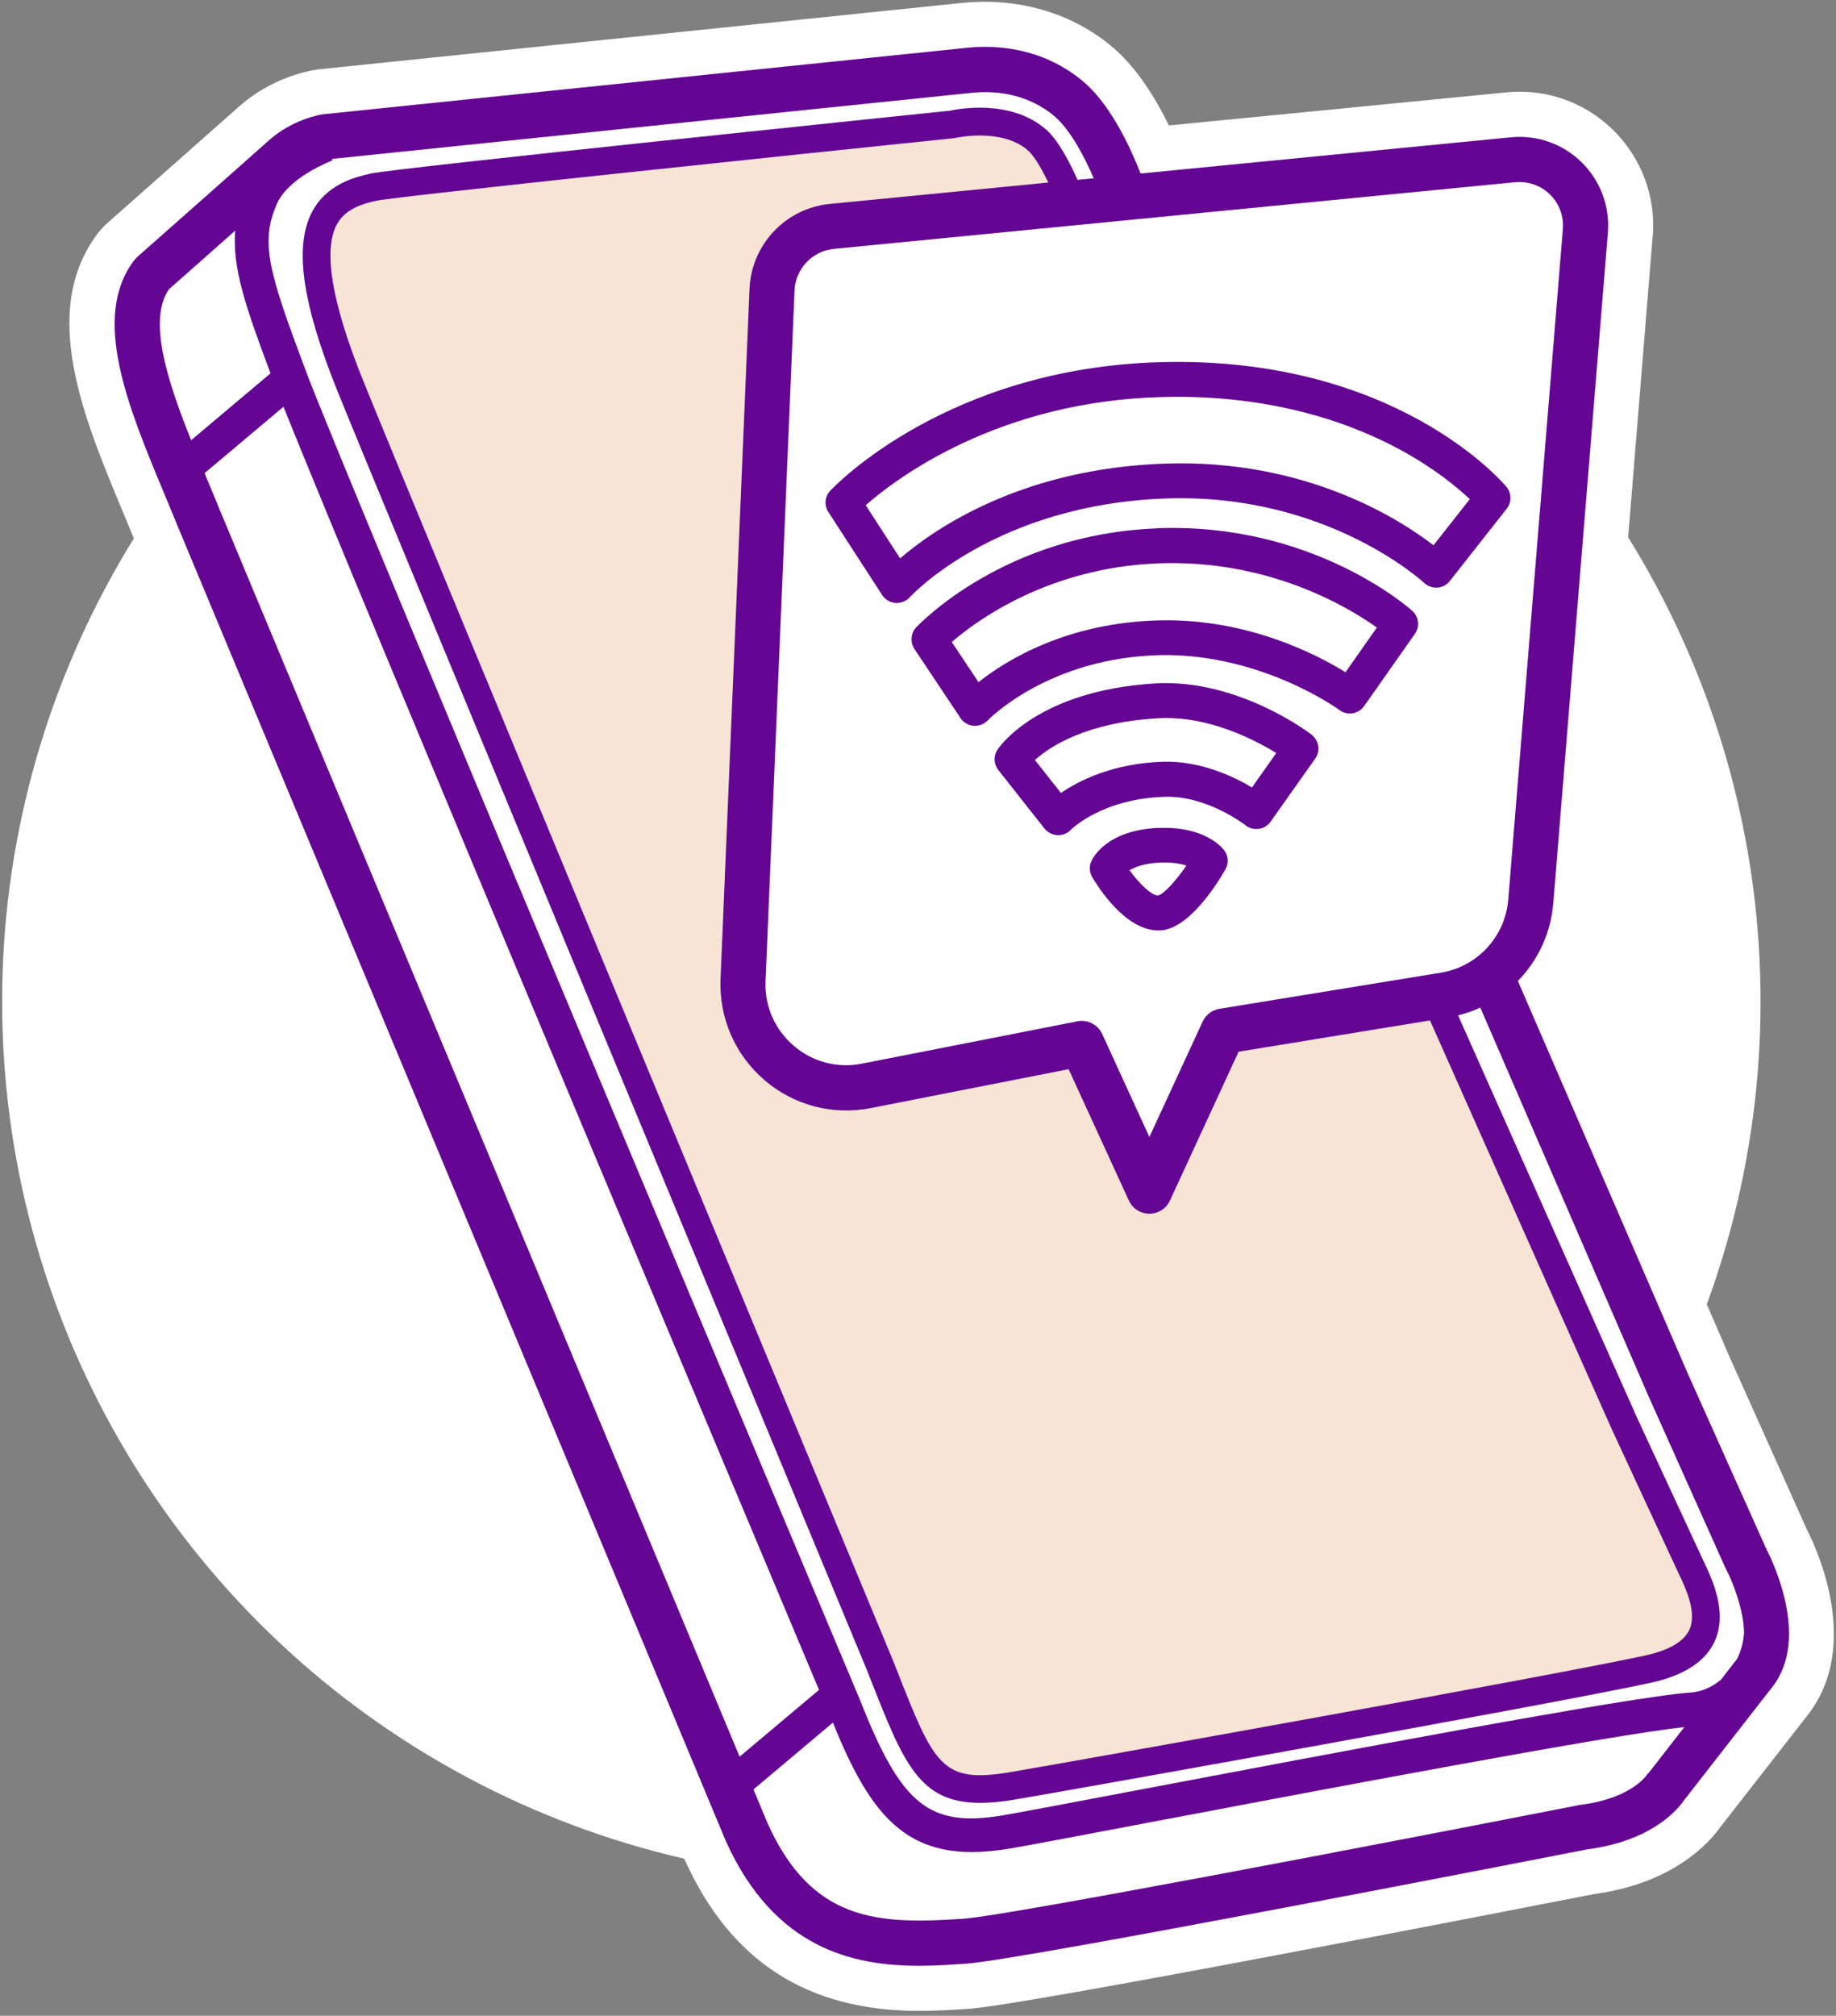
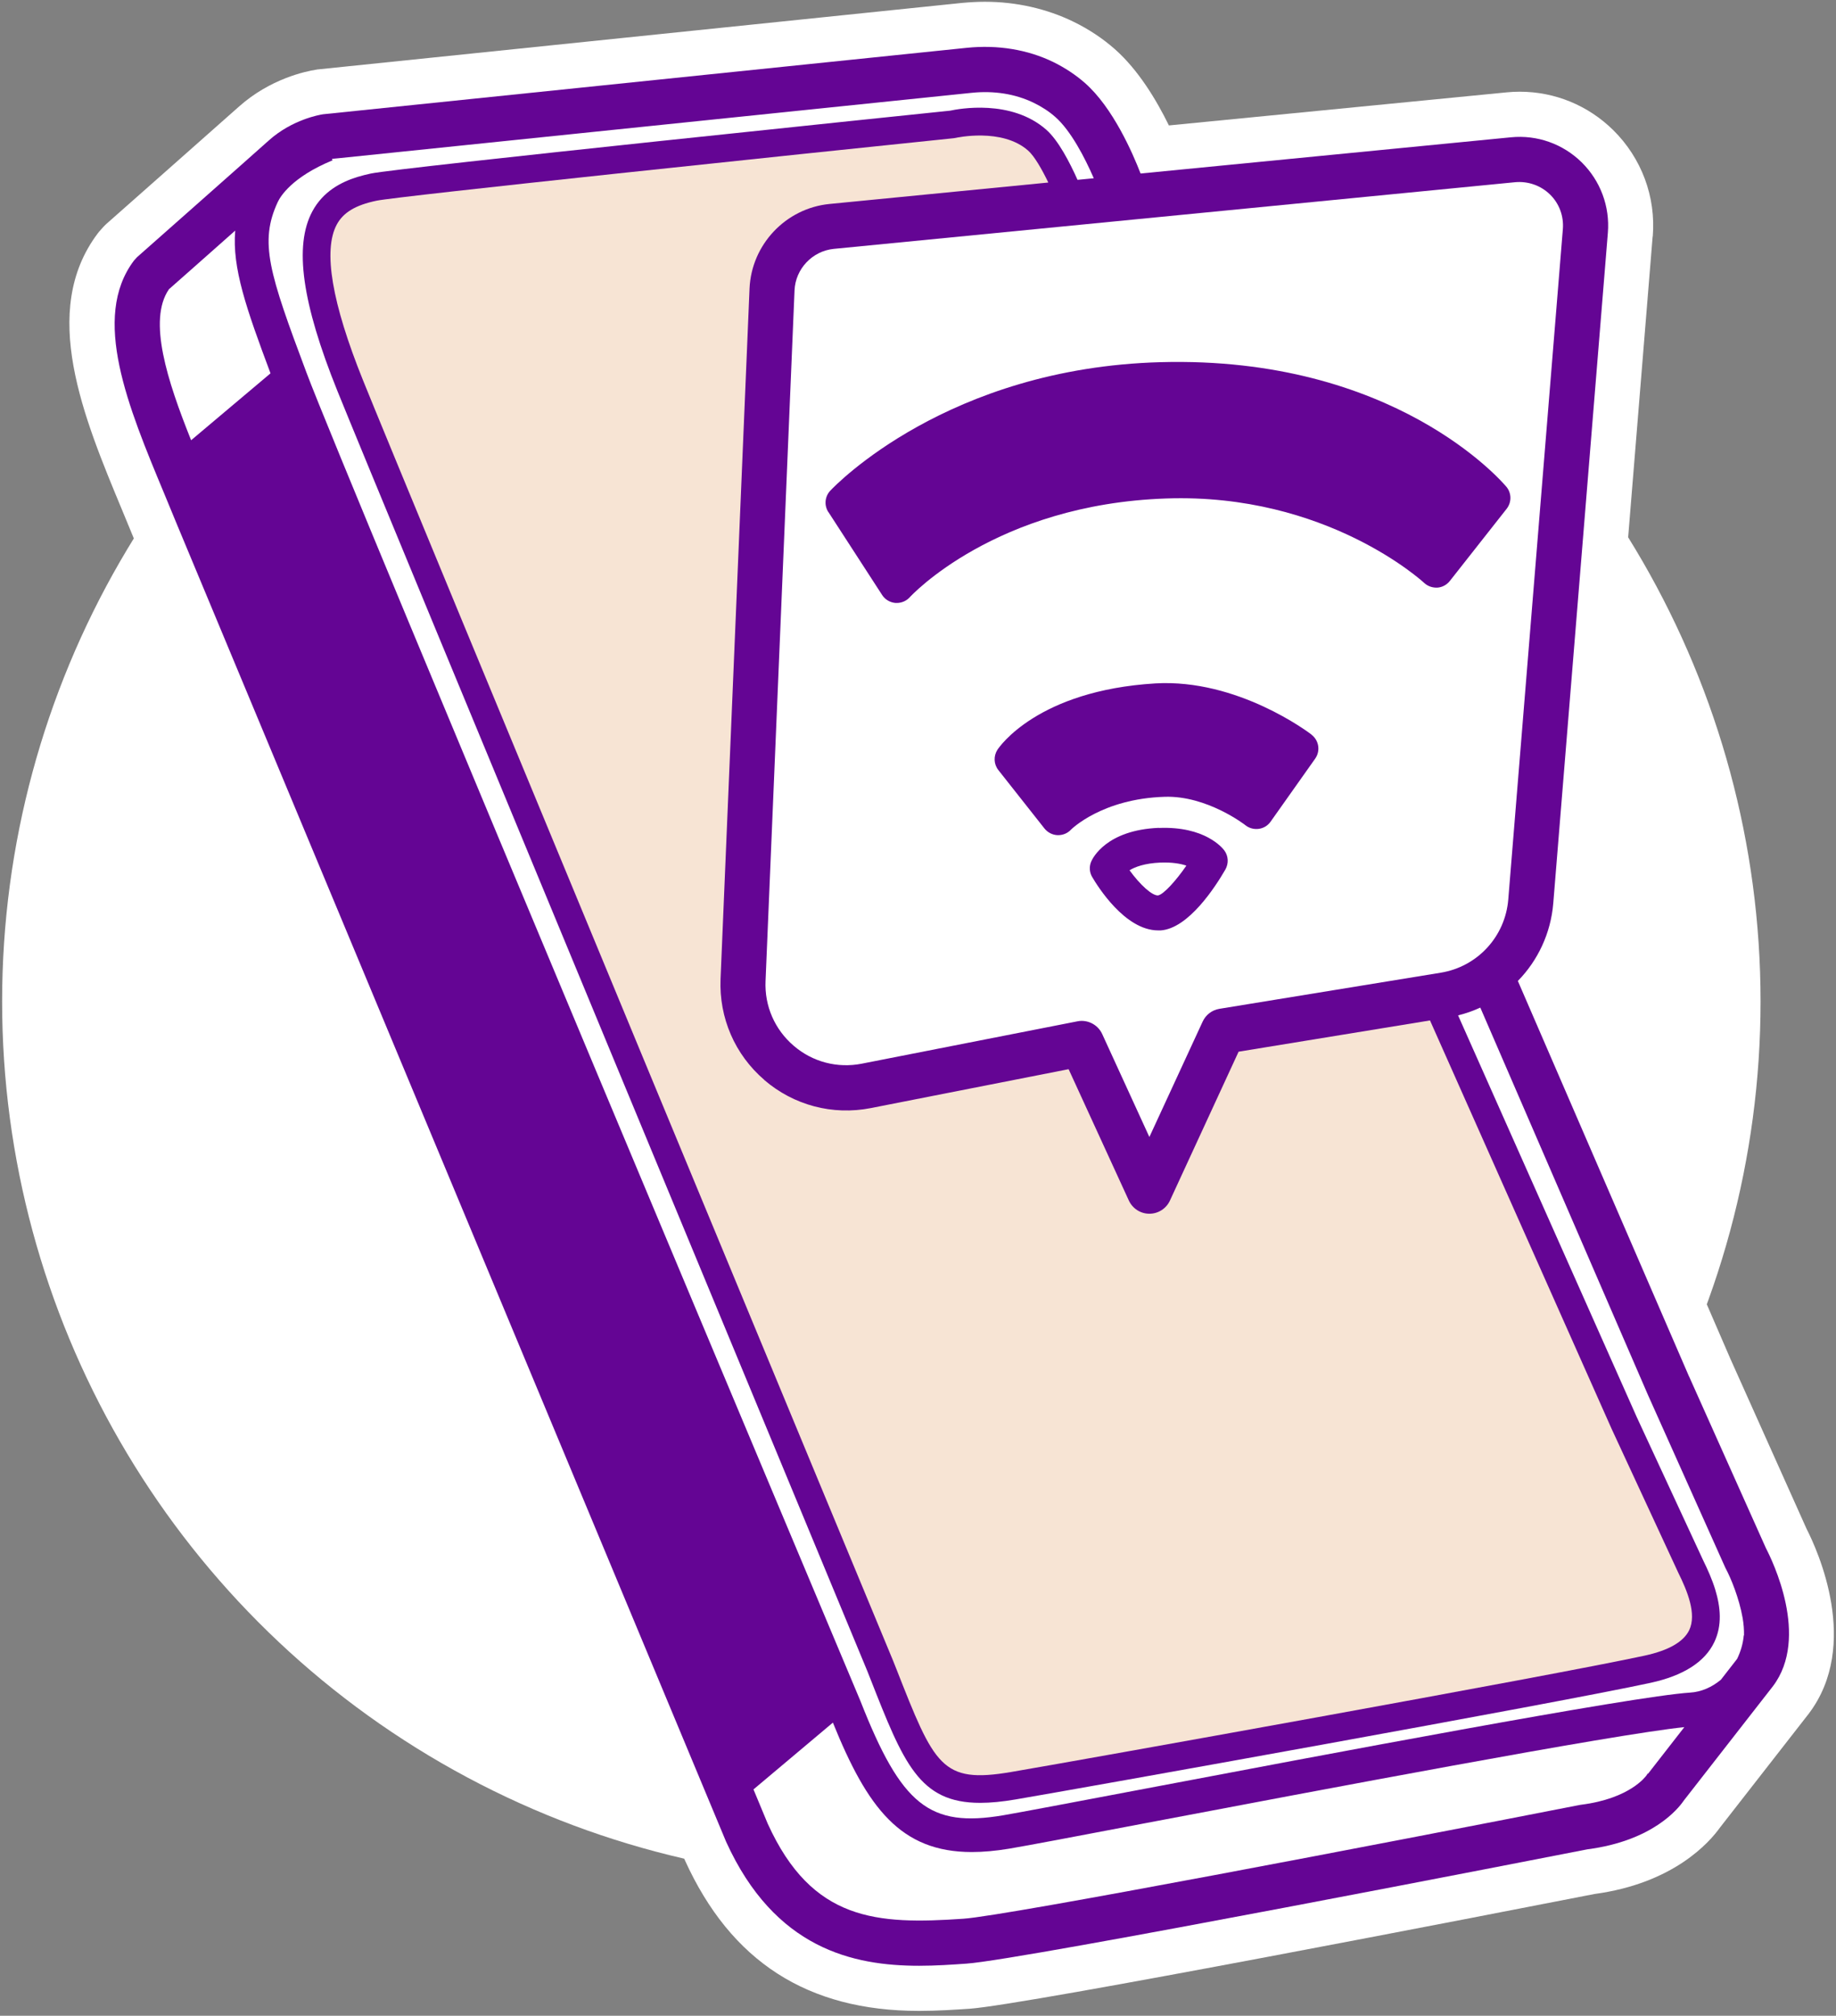
<svg xmlns="http://www.w3.org/2000/svg" width="277" height="304" viewBox="0 0 277 304" fill="none">
  <rect x="0" y="0" width="277" height="304" fill="#808080" stroke="none" />
  <circle cx="132.969" cy="151.035" r="132.649" fill="white" />
  <g clip-path="url(#clip0_710_1384)">
    <path d="M249.354 35.662C249.847 29.689 247.669 23.852 243.398 19.632C239.603 15.889 234.583 13.83 229.274 13.83C228.61 13.83 227.947 13.863 227.283 13.931L176.352 18.918C174.463 15.055 171.74 10.546 168.201 7.415C166.346 5.781 164.219 4.368 161.888 3.245C157.889 1.305 153.294 0.267 148.598 0.267C147.457 0.267 146.3 0.336 145.16 0.438L48.029 10.461C47.91 10.461 47.807 10.494 47.688 10.511C46.157 10.75 40.779 11.855 36.032 16.093C33.36 18.475 16.139 33.688 16.139 33.688C15.969 33.842 15.799 33.994 15.646 34.164L15.186 34.675C15.033 34.846 14.88 35.015 14.744 35.202C5.912 46.927 12.583 62.889 18.454 76.996C19.1 78.544 19.73 80.076 20.393 81.693C20.393 81.693 103.316 280.499 103.333 280.55C110.276 295.831 121.83 303.267 138.66 303.267C141.468 303.267 144.122 303.08 146.249 302.944C154.809 302.349 225.819 288.514 240.556 285.638C252.519 284.022 257.913 277.827 259.496 275.615L272.888 258.446C280.749 248.065 274.215 233.805 272.547 230.537L261.061 204.911L236.846 148.993C239.263 145.369 240.743 141.166 241.1 136.776L249.337 35.662H249.354Z" fill="white" />
    <path d="M254.833 207.6L229.002 147.939C232.014 144.859 233.971 140.758 234.345 136.215L242.581 35.102C242.904 31.137 241.458 27.274 238.633 24.483C235.791 21.692 231.911 20.314 227.947 20.706L172.081 26.168C170.906 23.139 167.929 16.247 163.691 12.521C162.296 11.295 160.679 10.223 158.91 9.355C155.03 7.466 150.503 6.735 145.858 7.211L48.726 17.234C48.267 17.302 44.098 18.016 40.575 21.164C37.904 23.564 20.666 38.794 20.666 38.794L20.206 39.304C13.723 47.915 19.338 61.375 24.75 74.376C25.396 75.941 26.043 77.49 26.69 79.073L109.544 277.743C116.895 293.909 128.722 296.461 138.677 296.461C141.212 296.461 143.612 296.291 145.807 296.138C154.315 295.56 234.685 279.836 239.484 278.9C249.337 277.624 253.216 272.757 254.033 271.549L267.476 254.311C273.092 246.909 267.357 235.269 266.421 233.465L254.833 207.583V207.6Z" fill="#640594" />
    <path d="M228.61 27.477C230.55 27.307 232.456 27.97 233.851 29.331C235.247 30.693 235.944 32.599 235.791 34.538L227.555 135.652C227.096 141.25 222.91 145.793 217.362 146.695L183.975 152.141C182.852 152.328 181.916 153.043 181.44 154.081L173.408 171.472L166.295 155.953C165.733 154.728 164.508 153.961 163.198 153.961C162.977 153.961 162.755 153.979 162.534 154.03L130.032 160.411C126.34 161.143 122.579 160.156 119.737 157.705C116.878 155.255 115.33 151.698 115.5 147.937L119.873 43.795C120.009 40.545 122.562 37.856 125.795 37.533L228.61 27.477Z" fill="white" />
    <path d="M115.313 162.879C119.754 166.691 125.608 168.239 131.36 167.116L161.224 161.246L170.311 181.054C170.873 182.262 172.064 183.044 173.408 183.044C174.735 183.044 175.944 182.278 176.505 181.07L186.868 158.608L215.746 153.894L243.143 215.478L253.2 237.175C254.578 239.948 256.007 243.436 254.85 245.853C253.999 247.605 251.753 248.899 248.163 249.681C234.311 252.693 162.058 265.627 152.512 267.243C142.046 269.013 140.991 266.341 135.172 251.537L134.746 250.464C133.997 248.677 60.57 71.754 54.785 57.392C50.054 45.668 48.727 37.755 50.803 33.876C51.789 32.038 53.644 30.931 56.809 30.268C60.179 29.57 120.826 23.223 143.918 20.84L144.207 20.79C144.207 20.79 151.15 19.224 155.098 22.696C156.051 23.53 157.174 25.486 158.161 27.528L125.149 30.761C118.546 31.408 113.373 36.888 113.084 43.507L108.711 147.649C108.472 153.503 110.872 159.05 115.313 162.862V162.879Z" fill="#F7E4D4" />
    <path d="M25.464 43.642C26.622 42.621 31.08 38.69 35.487 34.776C35.011 40.408 37.155 46.535 40.813 56.303L28.834 66.393C25.226 57.391 22.299 48.321 25.464 43.659V43.642Z" fill="white" />
-     <path d="M31.046 71.755C30.995 71.619 30.927 71.483 30.876 71.347L42.771 61.341C53.457 88.074 112.982 229.687 123.566 254.855L111.586 264.928L32.986 76.486C32.356 74.92 31.693 73.354 31.029 71.772L31.046 71.755Z" fill="white" />
    <path d="M248.588 267.481L248.417 267.737C248.315 267.873 245.95 271.242 238.531 272.178L238.309 272.212C209.024 277.947 151.899 288.922 145.364 289.365C132.295 290.267 122.511 289.756 115.823 275.02L113.679 269.864L125.659 259.79C130.849 272.621 135.852 279.308 146.623 279.308C148.342 279.308 150.214 279.138 152.273 278.798C154.825 278.372 162.381 276.942 172.829 274.951C199.409 269.914 243.159 261.611 254.118 260.471L248.656 267.481H248.588Z" fill="white" />
    <path d="M263.086 246.636C262.967 247.913 262.61 249.087 262.082 250.176L259.632 253.324C258.304 254.43 256.705 255.162 254.969 255.264C246.24 255.826 199.648 264.658 171.825 269.933C161.786 271.839 153.856 273.336 151.371 273.762C140.225 275.651 136.005 272.264 129.811 256.523C129.028 254.668 51.857 71.195 46.242 56.203C40.592 41.143 39.095 36.514 41.903 30.473C42.294 29.639 44.03 26.712 50.173 24.177L50.088 23.956L51.16 23.854L146.573 14.001C149.976 13.643 153.209 14.171 155.949 15.499C157.174 16.094 158.28 16.809 159.216 17.642C161.564 19.702 163.691 23.82 165.019 26.883L162.568 27.121C161.411 24.534 159.692 21.182 157.855 19.565C152.562 14.903 144.599 16.417 143.356 16.689C138.473 17.2 60.179 25.284 55.959 26.168C55.329 26.305 54.631 26.474 53.899 26.695C51.449 27.461 48.726 28.873 47.11 31.902C44.353 37.075 45.544 45.67 50.904 58.96C56.707 73.356 130.151 250.295 130.866 252.048L131.275 253.086C136.328 265.933 138.677 271.907 147.9 271.89C149.465 271.89 151.218 271.719 153.209 271.379C162.755 269.762 235.162 256.813 249.047 253.784C253.965 252.712 257.198 250.653 258.628 247.675C259.853 245.122 259.581 242.349 258.781 239.728C258.304 238.18 257.641 236.699 256.977 235.354L246.954 213.744L219.983 153.13C221.157 152.841 222.263 152.449 223.335 151.956L248.622 210.357L260.278 236.376L260.38 236.58C261.112 237.941 262.388 241.005 262.916 244.017C263.069 244.901 263.137 245.786 263.12 246.636H263.086Z" fill="white" />
    <path d="M197.878 110.79C197.436 110.45 186.715 102.35 174.327 103.064C156.51 104.136 150.725 112.696 150.486 113.07C149.874 114.023 149.925 115.248 150.622 116.133L157.582 124.948C158.059 125.543 158.773 125.917 159.539 125.951C159.573 125.951 159.624 125.951 159.658 125.951C160.373 125.951 161.071 125.662 161.564 125.135C161.615 125.084 166.244 120.455 175.722 120.166C182.12 119.962 187.872 124.421 187.923 124.472C188.485 124.914 189.216 125.1 189.931 124.998C190.646 124.896 191.292 124.505 191.701 123.91L198.422 114.414C199.239 113.257 199.001 111.675 197.878 110.807V110.79Z" fill="#640594" />
-     <path d="M188.876 118.754C186.103 117.087 181.1 114.739 175.552 114.875C167.912 115.113 162.79 117.717 160.067 119.589L156.136 114.62C158.365 112.612 163.828 108.97 174.633 108.323C182.138 107.864 189.166 111.489 192.552 113.565L188.876 118.772V118.754Z" fill="white" />
-     <path d="M174.565 79.684C151.592 80.569 138.779 94.047 138.234 94.608C137.4 95.493 137.298 96.854 137.962 97.875L144.922 108.307C145.364 108.971 146.096 109.396 146.896 109.464C146.964 109.464 147.049 109.464 147.117 109.464C147.831 109.464 148.529 109.158 149.04 108.63C149.125 108.528 158.212 99.135 175.211 98.794C190.373 98.573 201.979 106.997 202.081 107.082C202.659 107.507 203.374 107.677 204.072 107.575C204.769 107.456 205.399 107.064 205.807 106.486L213.465 95.595C214.231 94.506 214.061 93.009 213.057 92.107C212.444 91.563 197.844 78.749 174.548 79.668L174.565 79.684Z" fill="#640594" />
-     <path d="M203 101.381C198.592 98.658 188.195 93.297 175.109 93.553C160.968 93.842 151.745 99.611 147.627 102.878L143.594 96.821C147.406 93.536 158.263 85.589 174.769 84.96C191.36 84.33 203.34 91.511 207.73 94.642L203 101.381Z" fill="white" />
+     <path d="M203 101.381C160.968 93.842 151.745 99.611 147.627 102.878L143.594 96.821C147.406 93.536 158.263 85.589 174.769 84.96C191.36 84.33 203.34 91.511 207.73 94.642L203 101.381Z" fill="white" />
    <path d="M124.978 77.218L133.095 89.742C133.538 90.423 134.286 90.865 135.103 90.933C135.171 90.933 135.239 90.933 135.307 90.933C136.056 90.933 136.771 90.61 137.264 90.065C137.383 89.929 150.18 76.043 175.96 75.176C200.158 74.342 214.707 87.768 214.86 87.904C215.405 88.415 216.12 88.653 216.868 88.619C217.6 88.568 218.281 88.194 218.74 87.615L227.317 76.724C228.082 75.737 228.065 74.359 227.266 73.406C226.585 72.606 210.334 53.666 175.109 54.619C142.982 55.487 125.982 73.236 125.267 74.001C124.434 74.886 124.314 76.214 124.978 77.235V77.218Z" fill="#640594" />
-     <path d="M175.246 59.877C192.245 59.417 204.361 64.029 211.559 67.994C216.596 70.767 219.966 73.593 221.752 75.277L216.273 82.237C211.066 78.221 196.891 69.203 175.79 69.917C154.043 70.649 140.923 79.804 135.801 84.211L130.611 76.196C135.239 72.129 150.554 60.54 175.263 59.877H175.246Z" fill="white" />
    <path d="M174.838 124.848C166.925 125.171 164.849 129.425 164.645 129.902C164.304 130.668 164.355 131.552 164.781 132.267C165.581 133.628 169.716 140.316 174.736 140.316C174.872 140.316 175.008 140.316 175.127 140.316C179.313 140.009 183.346 133.781 184.878 131.127C185.388 130.225 185.337 129.102 184.725 128.268C184.452 127.894 181.798 124.576 174.838 124.865V124.848Z" fill="#640594" />
    <path d="M174.753 135.04C173.834 135.125 171.979 133.407 170.413 131.245C171.23 130.752 172.677 130.19 175.059 130.088C176.863 130.02 178.139 130.258 178.99 130.547C177.373 132.896 175.552 134.853 174.77 135.023L174.753 135.04Z" fill="white" />
  </g>
  <defs>
    <clipPath id="clip0_710_1384">
      <rect width="266.211" height="303" fill="white" transform="translate(10.469 0.267)" />
    </clipPath>
  </defs>
</svg>